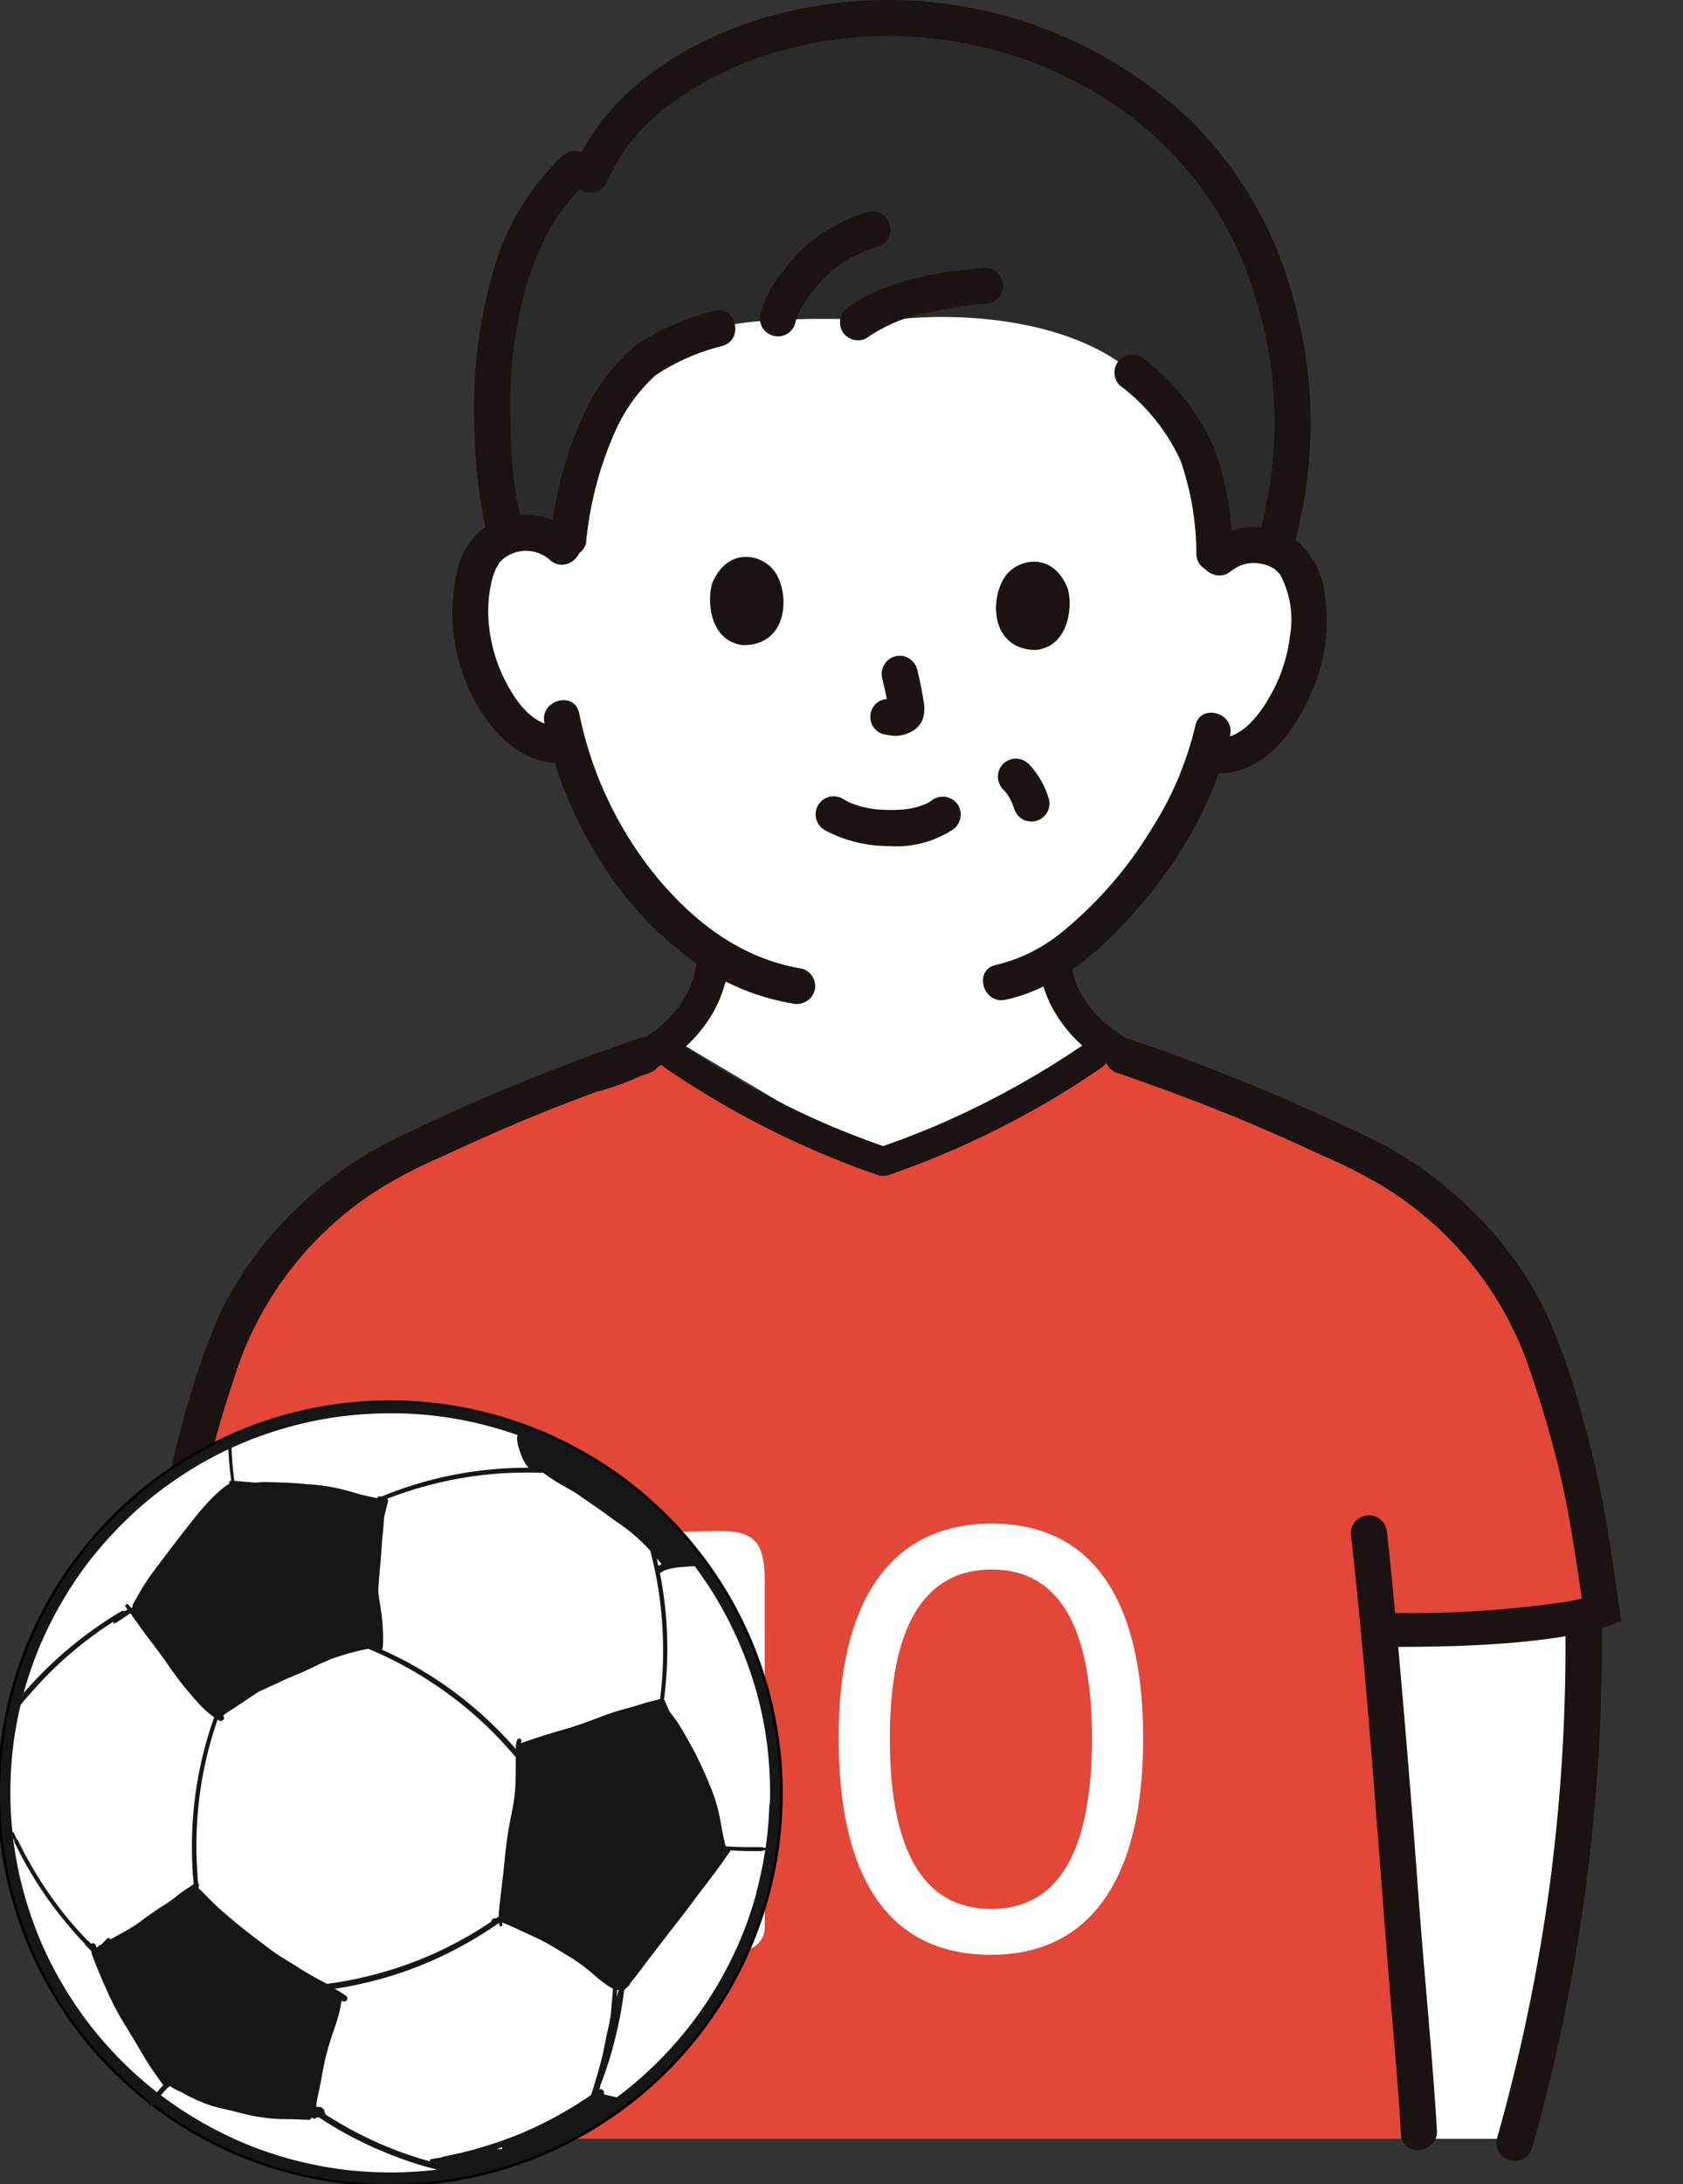
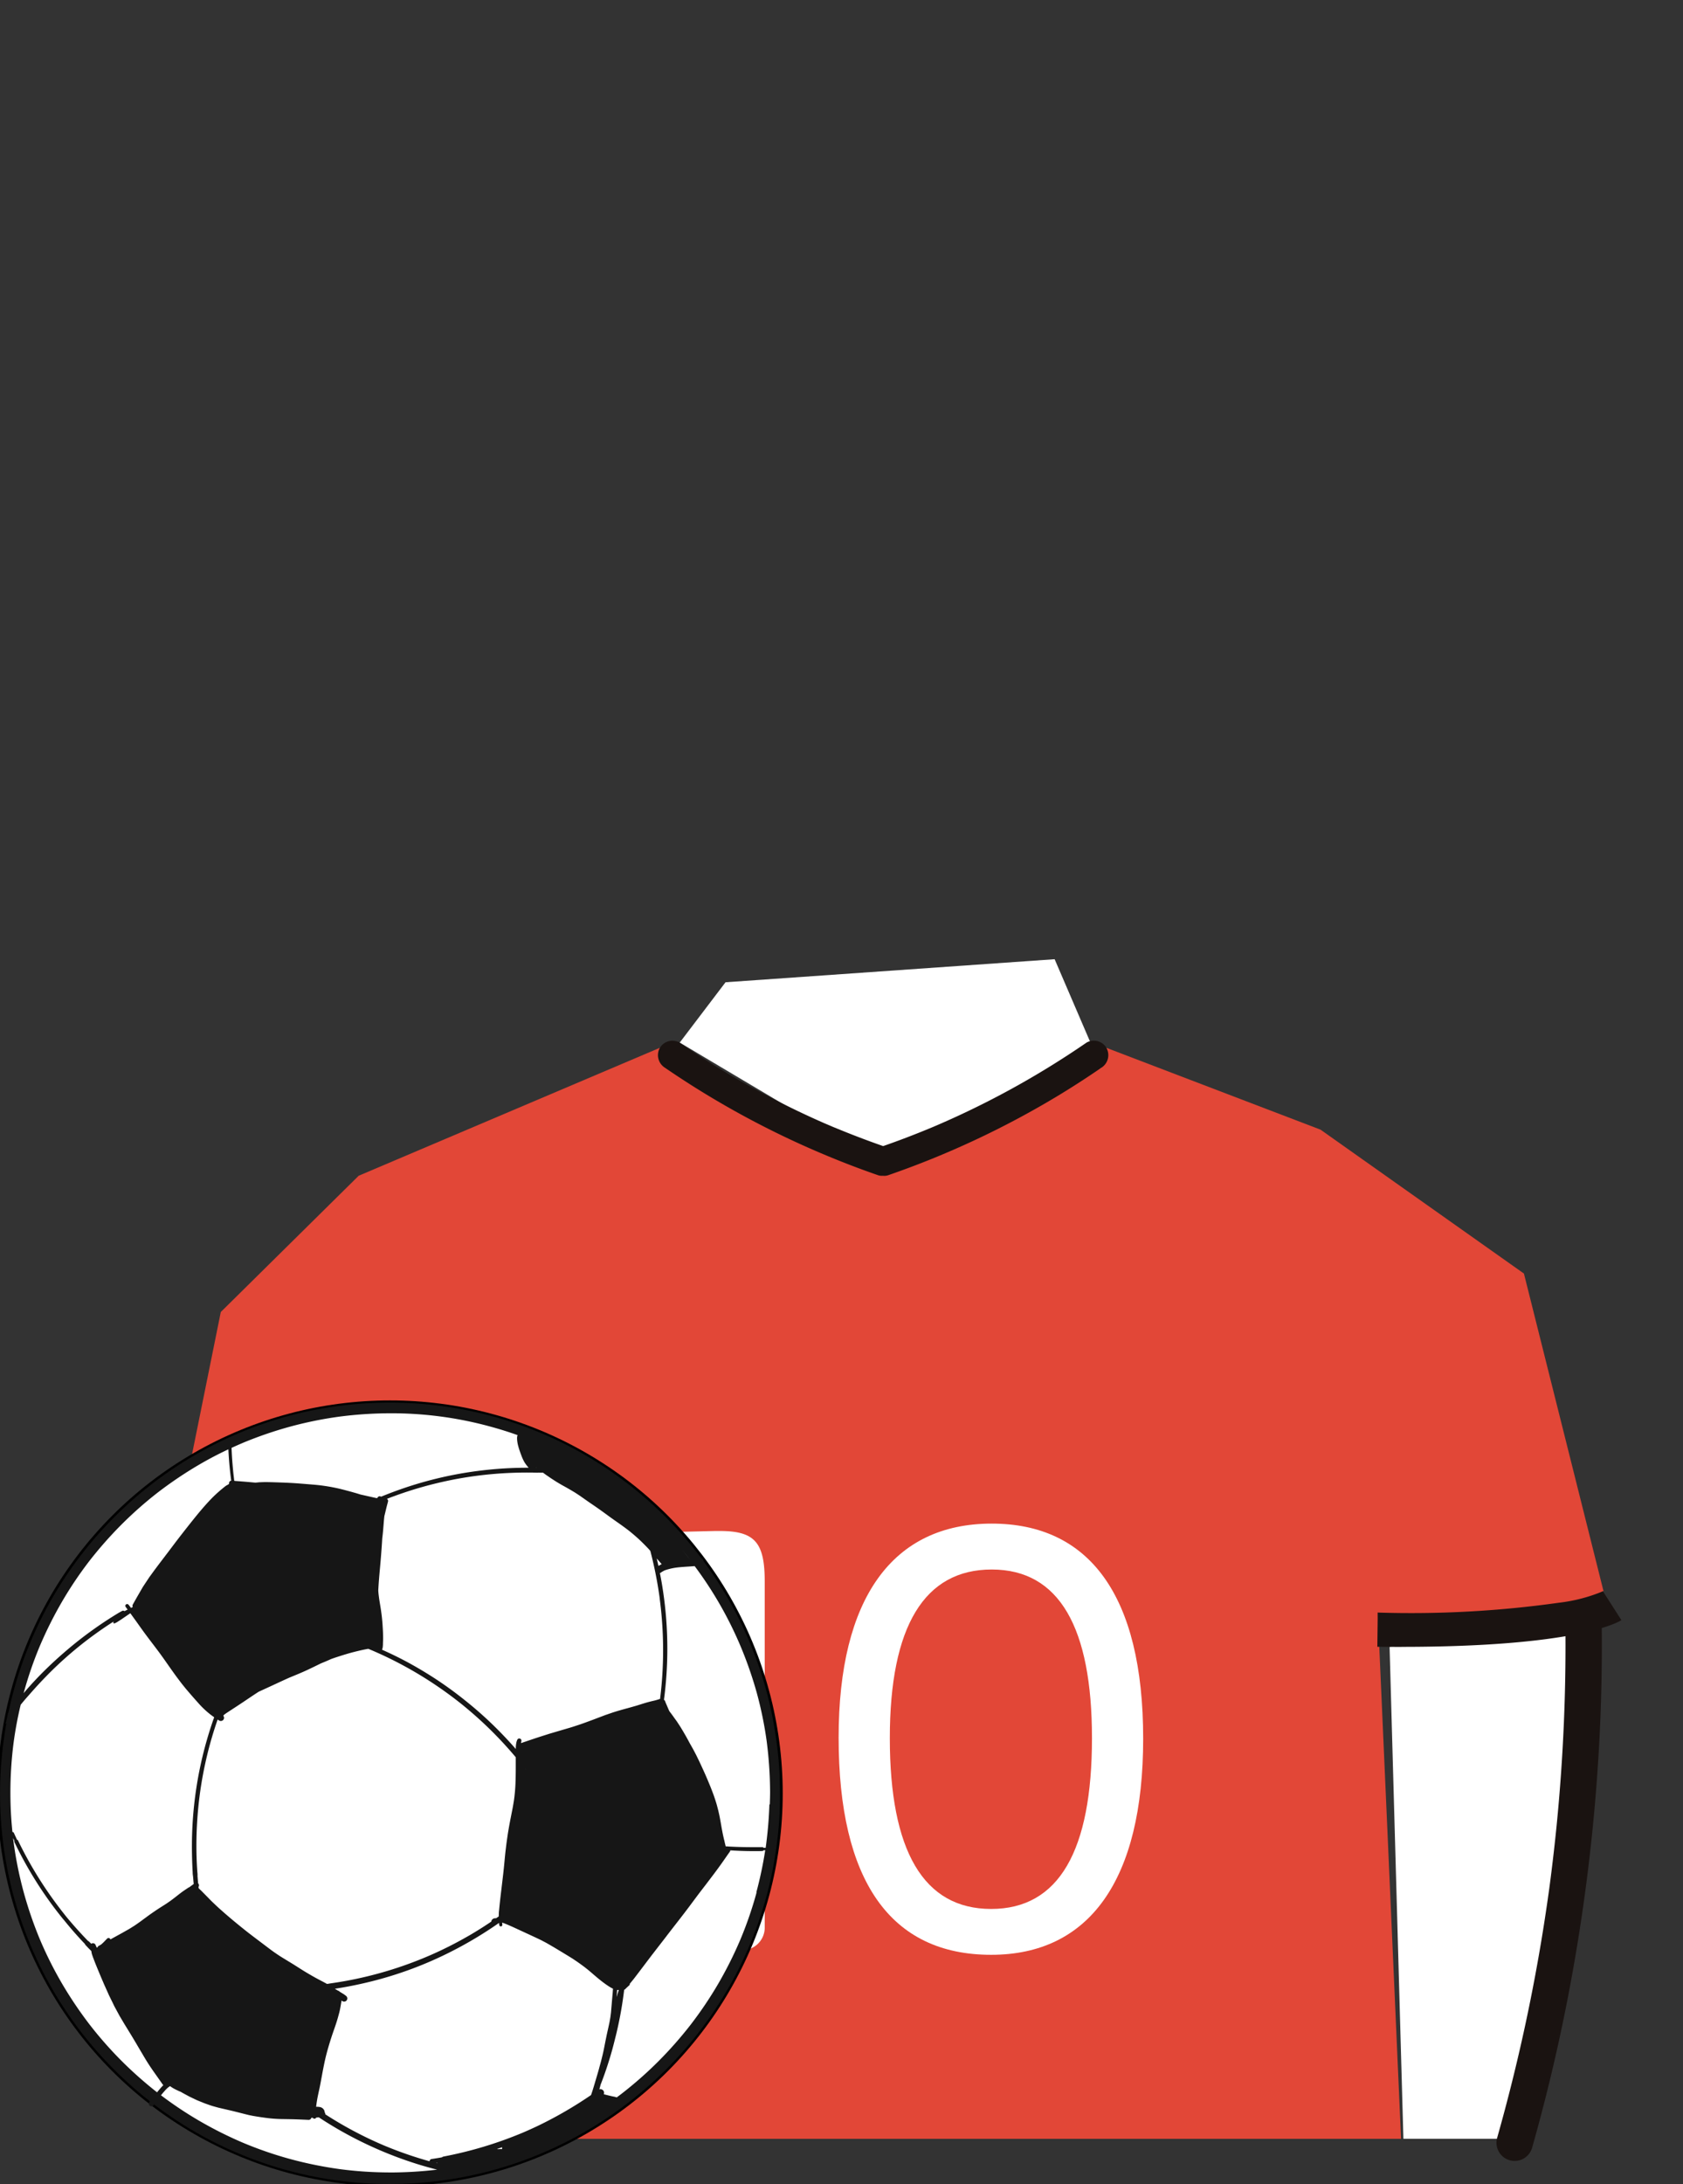
<svg xmlns="http://www.w3.org/2000/svg" id="グループ_990" data-name="グループ 990" width="131.438" height="170.458" viewBox="0 0 131.438 170.458">
  <rect x="0" y="0" width="131.438" height="170.458" fill="#333333" stroke="none" />
  <defs>
    <clipPath id="clip-path">
      <rect id="長方形_574" data-name="長方形 574" width="131.438" height="170.459" fill="none" />
    </clipPath>
    <clipPath id="clip-path-2">
-       <rect id="長方形_575" data-name="長方形 575" width="124.912" height="168.512" fill="none" />
-     </clipPath>
+       </clipPath>
  </defs>
  <path id="パス_1374" data-name="パス 1374" d="M73.089,445.428h80.037l-1.819-41.071,9.5,2.437,8.129-4.113L162.722,377.9l-15.886-11.231-16.718-6.384-15.251,8.743H112.19L95.24,360.281l-23.52,9.985L60.951,380.9l-4.41,21.8,10.218,4.215,7.376-2.561Z" transform="translate(-43.707 -278.506)" fill="#e24737" />
  <g id="グループ_991" data-name="グループ 991">
    <g id="グループ_990-2" data-name="グループ 990" clip-path="url(#clip-path)">
      <path id="パス_1375" data-name="パス 1375" d="M69.348,556.684l14.391,2.166-1.079,38.4H74.206s-7.058-31.518-4.858-40.568" transform="translate(-53.279 -430.33)" fill="#fff" />
      <path id="パス_1376" data-name="パス 1376" d="M492.514,556.684l-14.391,2.166,1.079,38.4h8.454s7.058-31.518,4.858-40.568" transform="translate(-369.6 -430.33)" fill="#fff" />
      <path id="パス_1377" data-name="パス 1377" d="M237.457,331.618l-3.577,4.708,15.4,9.15,17.52-7.19-3.641-8.467Z" transform="translate(-180.795 -254.958)" fill="#fff" />
    </g>
  </g>
  <g id="グループ_993" data-name="グループ 993" transform="translate(6.526 0.002)">
    <g id="グループ_992" data-name="グループ 992" clip-path="url(#clip-path-2)">
      <path id="パス_1378" data-name="パス 1378" d="M220.3,118.324a4,4,0,0,1,2.915-1.014,3.718,3.718,0,0,1,3.307,1.912c1.1,1.987.991,5.612.191,7.843a12.1,12.1,0,0,1-3.65,5.7,4.413,4.413,0,0,1-3.421.925l-.326-.061a26.02,26.02,0,0,1-1.225,3.16c-.839,2.162-5.127,9.327-10.609,12.837v1.8a124.773,124.773,0,0,1-12.064,9.968h-1.571a124.655,124.655,0,0,1-12.064-9.968v-1.674a24,24,0,0,1-6.716-5.975,30.463,30.463,0,0,1-5.595-11,4.336,4.336,0,0,1-3.668-.986,12.111,12.111,0,0,1-3.455-5.823c-.723-2.257-.71-5.88.459-7.832a3.717,3.717,0,0,1,3.371-1.8,4.006,4.006,0,0,1,2.878,1.109s-6.1-20.729,25.541-20.729,25.709,21.6,25.709,21.6" transform="translate(-131.644 -74.768)" fill="#fff" />
      <path id="パス_1379" data-name="パス 1379" d="M125.682,522.336c-.1,12.281-.811,24.552-1.265,36.823-.125,3.36-.228,6.722-.428,10.078-.108,1.809,2.709,1.8,2.816,0,.363-6.083.467-12.184.749-18.273q.439-9.487.73-18.98c.1-3.216.187-6.431.214-9.649a1.409,1.409,0,0,0-2.816,0" transform="translate(-102.369 -402.732)" fill="#1a1311" />
      <path id="パス_1380" data-name="パス 1380" d="M464.839,522.8c1.363,12.206,2.119,24.474,3.131,36.712.277,3.346.575,6.7.776,10.057.109,1.811,2.9,1.469,2.8-.336-.366-6.083-.988-12.153-1.434-18.232q-.695-9.472-1.537-18.932c-.288-3.2-.58-6.408-.937-9.606a1.409,1.409,0,0,0-2.8.336" transform="translate(-365.853 -402.963)" fill="#1a1311" />
      <path id="パス_1381" data-name="パス 1381" d="M231.191,31.208a33.142,33.142,0,0,0-2.875-8.685C223.235,12.454,212.15,6.4,201.072,6.215a29.8,29.8,0,0,0-18.749,5.664,14.972,14.972,0,0,0-5.287,6.547s-.826.058-1.847.125c-3.795,3.778-5.9,10.779-5.822,17.915a39.616,39.616,0,0,0,1.072,10.157,4.7,4.7,0,0,1,1.533-.266,3.93,3.93,0,0,1,3.192,1.466c.677-3.835.675-8.832,5.491-14.314,1-1.134,3.773-2.11,6.324-3.086,2.427-.93,10.051-.811,13.109-.613,6.394-.85,14.712.1,19.269,4.055a21.8,21.8,0,0,1,3.707,3.8c2.108,3.143,2.561,6.37,2.717,11.026a3.906,3.906,0,0,1,3.233-1.36,4.768,4.768,0,0,1,1.395.271,33.375,33.375,0,0,0,.784-16.4" transform="translate(-137.441 -4.786)" fill="#2b2b2b" />
      <path id="パス_1382" data-name="パス 1382" d="M165.26,178.5a5.747,5.747,0,0,0-6.239-1.014,5.474,5.474,0,0,0-2.912,3.614,14.3,14.3,0,0,0,1.913,11.41c1.4,2.156,3.635,4.1,6.38,3.777a1.451,1.451,0,0,0,1.408-1.408,1.419,1.419,0,0,0-1.408-1.408c-2.122.247-3.541-1.528-4.453-3.229a12.233,12.233,0,0,1-1.458-4.937,10.583,10.583,0,0,1,.178-2.868,6.012,6.012,0,0,1,.348-1.148c.074-.166.174-.316.259-.476.037-.058.075-.116.115-.172q-.144.177-.044.057a2.814,2.814,0,0,1,3.917-.2c1.324,1.235,3.32-.752,1.991-1.991" transform="translate(-126.858 -136.812)" fill="#1a1311" />
      <path id="パス_1383" data-name="パス 1383" d="M413.272,184.657a2.778,2.778,0,0,1,2.449-.523,2.549,2.549,0,0,1,.988.435c-.1-.078.219.213.263.256s.264.352.091.1a7.468,7.468,0,0,1,.767,4.9,12.368,12.368,0,0,1-1.587,4.676c-.817,1.444-2.341,3.466-4.258,3.175a1.455,1.455,0,0,0-1.733.983,1.42,1.42,0,0,0,.991,1.735c4.69.71,7.468-3.772,8.8-7.61a13.356,13.356,0,0,0,.522-6.178,6.274,6.274,0,0,0-2.315-4.382,5.716,5.716,0,0,0-6.976.438c-1.373,1.189.628,3.173,1.991,1.991" transform="translate(-323.624 -140.106)" fill="#1a1311" />
      <path id="パス_1384" data-name="パス 1384" d="M354.806,246.045a24.623,24.623,0,0,1-.95,3.13c-.135.366-.279.746-.419,1.071-.073.167-.156.33-.23.5-.062.138-.3.686-.111.268a26.76,26.76,0,0,1-1.707,3.1,31.341,31.341,0,0,1-7.008,8.062,12.789,12.789,0,0,1-5.15,2.558c-1.771.378-1.022,3.094.748,2.715,3.933-.841,7.245-3.661,9.85-6.59a34.749,34.749,0,0,0,5.558-8.11c.054-.113.1-.228.155-.344.028-.065.335-.73.148-.34.243-.507.456-1.03.661-1.554a25.47,25.47,0,0,0,1.169-3.707c.394-1.765-2.32-2.519-2.716-.748" transform="translate(-267.977 -189.426)" fill="#1a1311" />
      <path id="パス_1385" data-name="パス 1385" d="M187.185,242.526a32.213,32.213,0,0,0,4.409,10.821,27.193,27.193,0,0,0,8.909,8.91,18.03,18.03,0,0,0,6.053,2.174,1.45,1.45,0,0,0,1.732-.983,1.419,1.419,0,0,0-.983-1.732c-4.663-.772-8.321-3.534-11.3-7.1a29.352,29.352,0,0,1-6.1-12.842c-.371-1.773-3.086-1.023-2.716.748" transform="translate(-151.198 -186.119)" fill="#1a1311" />
      <path id="パス_1386" data-name="パス 1386" d="M170.018,52.236a19.668,19.668,0,0,0-5.519,9.294A38.625,38.625,0,0,0,163.12,74a39.748,39.748,0,0,0,1,7.922c.417,1.763,3.134,1.014,2.716-.748A37.344,37.344,0,0,1,165.915,73a38.316,38.316,0,0,1,.487-7.336c.757-4.176,2.308-8.587,5.608-11.436,1.375-1.186-.625-3.171-1.991-1.991" transform="translate(-132.579 -40.1)" fill="#1a1311" />
      <path id="パス_1387" data-name="パス 1387" d="M202.163,106.733a20.529,20.529,0,0,0-5.9,2.569,14.574,14.574,0,0,0-3.963,5,28.868,28.868,0,0,0-2.777,9.814,1.455,1.455,0,0,0,.983,1.732,1.419,1.419,0,0,0,1.732-.983,27.715,27.715,0,0,1,2.272-8.732,13.08,13.08,0,0,1,3.17-4.4,16.588,16.588,0,0,1,5.229-2.285c1.73-.526.993-3.244-.748-2.716" transform="translate(-152.998 -82.455)" fill="#1a1311" />
      <path id="パス_1388" data-name="パス 1388" d="M383.867,124.349a15.329,15.329,0,0,1,4.756,5.88,22.253,22.253,0,0,1,1.231,7.3c.077,1.806,2.894,1.816,2.816,0a24.7,24.7,0,0,0-1.405-8.237,17.914,17.914,0,0,0-5.407-6.934,1.446,1.446,0,0,0-1.991,0,1.42,1.42,0,0,0,0,1.991" transform="translate(-302.949 -94.28)" fill="#1a1311" />
      <path id="パス_1389" data-name="パス 1389" d="M264.241,81.384a6.82,6.82,0,0,1,.214-.695c-.1.288.021-.042.052-.1.054-.11.11-.216.168-.323.116-.213.246-.42.382-.621.068-.1.139-.2.21-.3.05-.068.225-.3.076-.106a15,15,0,0,1,1.387-1.587c.235-.228.487-.432.733-.645.093-.08-.265.188,0,.006.076-.053.15-.107.225-.159.16-.109.323-.214.489-.314a11.262,11.262,0,0,1,1.149-.608c.035-.016.371-.162.215-.1s.2-.077.238-.092c.272-.1.545-.2.822-.291a1.409,1.409,0,1,0-.679-2.736l-.071.02a12.991,12.991,0,0,0-5.115,2.929,17.322,17.322,0,0,0-1.573,1.825,8.559,8.559,0,0,0-1.64,3.154,1.409,1.409,0,0,0,2.717.748" transform="translate(-208.654 -56.174)" fill="#1a1311" />
      <path id="パス_1390" data-name="パス 1390" d="M291.136,97.541a12.207,12.207,0,0,1,4.706-1.955c.649-.139,1.3-.274,1.951-.384q.27-.046.542-.087l.362-.053c-.154.021.036,0,.086-.01q.787-.1,1.577-.163a1.444,1.444,0,0,0,1.408-1.4,1.419,1.419,0,0,0-1.408-1.408c-3.687.318-7.527.918-10.645,3.035a1.444,1.444,0,0,0-.507,1.926,1.419,1.419,0,0,0,1.926.507" transform="translate(-229.951 -71.181)" fill="#1a1311" />
      <path id="パス_1391" data-name="パス 1391" d="M253.281,42.856a35.149,35.149,0,0,0,.339-18.387,30.639,30.639,0,0,0-8.434-15.181,34.387,34.387,0,0,0-32.8-8.009c-6.225,1.785-12.447,5.555-15.165,11.648a1.453,1.453,0,0,0,.507,1.926,1.42,1.42,0,0,0,1.926-.507,14.726,14.726,0,0,1,4.615-5.917A26.782,26.782,0,0,1,211.5,4.522a31.335,31.335,0,0,1,16.4-1.1,30.933,30.933,0,0,1,14.022,6.7,27.371,27.371,0,0,1,8.435,13.054,32.687,32.687,0,0,1,.2,18.934c-.545,1.733,2.173,2.475,2.716.748" transform="translate(-158.848 -0.001)" fill="#1a1311" />
      <path id="パス_1392" data-name="パス 1392" d="M281.334,276.46a10.53,10.53,0,0,0,4.983,1.251,8.174,8.174,0,0,0,4.961-1.235,1.445,1.445,0,0,0,.507-1.926,1.419,1.419,0,0,0-1.926-.507,3.893,3.893,0,0,1-.533.335l-.161.08c-.2.1-.006-.017.084-.03a3.462,3.462,0,0,0-.464.165,7.4,7.4,0,0,1-1.126.25c.321-.047-.114.008-.144.01q-.175.015-.351.024c-.281.015-.564.019-.845.014q-.386-.006-.773-.035c-.141-.011-.281-.025-.422-.042.2.022.025,0-.079-.013a8.366,8.366,0,0,1-1.134-.264c-.158-.049-.314-.1-.469-.163-.266-.1.043.051.077.036a1.117,1.117,0,0,1-.2-.09c-.193-.091-.379-.192-.565-.3a1.408,1.408,0,1,0-1.419,2.433" transform="translate(-223.462 -211.682)" fill="#1a1311" />
      <path id="パス_1393" data-name="パス 1393" d="M300.381,227.249c.2.827.382,1.664.507,2.506-.017-.125-.033-.249-.051-.374a1.622,1.622,0,0,1,.009.4c.016-.125.034-.249.051-.374a.852.852,0,0,1-.042.157l.142-.337a.612.612,0,0,1-.058.1l.221-.285a.586.586,0,0,1-.084.08l.285-.22a1.636,1.636,0,0,1-.2.1l.337-.142a1.466,1.466,0,0,1-.341.093l.374-.051a1.344,1.344,0,0,1-.318-.006l.374.051c-.12-.019-.237-.05-.357-.068a1.542,1.542,0,0,0-1.086.141,1.408,1.408,0,0,0-.507,1.926h0a1.36,1.36,0,0,0,.842.647c.282.042.555.112.844.13a2.674,2.674,0,0,0,1.258-.291,1.834,1.834,0,0,0,1.014-1.2,2.987,2.987,0,0,0,0-1.289c-.128-.821-.3-1.635-.5-2.442a1.419,1.419,0,0,0-1.733-.983,1.436,1.436,0,0,0-.983,1.732" transform="translate(-238.002 -174.293)" fill="#1a1311" />
      <path id="パス_1394" data-name="パス 1394" d="M244.484,193.495c-.448,1.372-.225,4.548,2.382,4.866,3.453.039,3.7-3.793,2.571-5.616-.927-1.492-3.714-2.154-4.954.753" transform="translate(-195.376 -148.014)" fill="#1a1311" />
      <path id="パス_1395" data-name="パス 1395" d="M348.3,195.247c.406,1.387.07,4.554-2.547,4.779-3.452-.08-3.571-3.918-2.377-5.7.977-1.46,3.786-2.028,4.924.923" transform="translate(-271.432 -149.296)" fill="#1a1311" />
      <path id="パス_1396" data-name="パス 1396" d="M343.774,263.26a4.174,4.174,0,0,1,.357.406l-.22-.285a5.2,5.2,0,0,1,.633,1.115l-.142-.337c.079.188.15.378.216.571a1.5,1.5,0,0,0,.647.841,1.048,1.048,0,0,0,.524.166,1.063,1.063,0,0,0,.562-.024,1.425,1.425,0,0,0,.842-.647,1.408,1.408,0,0,0,.142-1.086,6.885,6.885,0,0,0-1.569-2.713,1.454,1.454,0,0,0-1-.413,1.408,1.408,0,0,0-1.408,1.408,1.47,1.47,0,0,0,.412,1" transform="translate(-271.951 -201.649)" fill="#1a1311" />
      <path id="パス_1397" data-name="パス 1397" d="M95.162,327.15a1.256,1.256,0,0,0-1.777,0,1.371,1.371,0,0,0-.345.74c0-.023,0-.015-.015.078-.007.044-.014.087-.022.131q-.027.152-.06.3-.076.344-.184.68a4.254,4.254,0,0,0-.207.563l-.036.08q-.075.16-.156.317a9.138,9.138,0,0,1-.67,1.1c-.023.032-.228.3-.114.159s-.093.115-.124.152q-.227.275-.474.535a10.667,10.667,0,0,1-.947.881c-.046.038-.093.074-.138.112l-.024.02-.166.119q-.3.215-.61.411l-.043.025a1.461,1.461,0,0,0-.434.082A161.376,161.376,0,0,0,68.69,341.9a29.22,29.22,0,0,0-6.807,4.982A28.44,28.44,0,0,0,55.9,355a54.374,54.374,0,0,0-2.94,8.5,78.344,78.344,0,0,0-2.022,9.341q-.49,3.142-.931,6.292h2.829q.2-1.412.412-2.824c.445-2.993.891-5.982,1.607-8.922a87.275,87.275,0,0,1,2.7-8.983A26.934,26.934,0,0,1,68.772,345.1a40.048,40.048,0,0,1,4.512-2.277q2.675-1.247,5.39-2.41c2.156-.918,4.338-1.773,6.536-2.584a20.891,20.891,0,0,0,3.473-1.242l.681-.237a1.414,1.414,0,0,0,.68-.48,11.542,11.542,0,0,0,4.4-4.4,9.606,9.606,0,0,0,1.083-3.428,1.249,1.249,0,0,0-.368-.889" transform="translate(-45.184 -252.612)" fill="#1a1311" />
      <path id="パス_1398" data-name="パス 1398" d="M398.033,366.894c.716,2.94,1.162,5.929,1.607,8.922q.209,1.411.411,2.824h2.829q-.445-3.149-.931-6.292a78.341,78.341,0,0,0-2.021-9.341,54.381,54.381,0,0,0-2.94-8.5,28.435,28.435,0,0,0-5.982-8.119A29.224,29.224,0,0,0,384.2,341.4a161.405,161.405,0,0,0-19.926-8.265l-.049-.015-.066-.036c-.4-.237-.781-.5-1.156-.773l-.083-.066q-.121-.1-.239-.2-.253-.219-.492-.454a7.607,7.607,0,0,1-.809-.887c.005.006,0,0-.022-.033-.034-.049-.071-.1-.105-.144q-.091-.127-.177-.256-.185-.277-.35-.566-.186-.326-.343-.668l-.043-.1,0-.009c-.042-.11-.084-.219-.123-.33q-.115-.333-.2-.676-.047-.193-.084-.388c-.018-.1-.075-.507-.03-.147a1.379,1.379,0,0,0-.368-.889,1.277,1.277,0,0,0-.889-.368c-.61.027-1.345.558-1.257,1.257a9.685,9.685,0,0,0,.921,3.114,10.644,10.644,0,0,0,1.732,2.478,12.1,12.1,0,0,0,2.656,2.14,1.378,1.378,0,0,0,.83.729c3.605,1.241,7.182,2.57,10.691,4.063q2.715,1.163,5.39,2.41a40.086,40.086,0,0,1,4.511,2.277,26.934,26.934,0,0,1,11.22,13.309,87.253,87.253,0,0,1,2.7,8.983" transform="translate(-282.789 -252.11)" fill="#1a1311" />
    </g>
  </g>
  <g id="グループ_995" data-name="グループ 995">
    <g id="グループ_994" data-name="グループ 994" clip-path="url(#clip-path)">
      <path id="パス_1399" data-name="パス 1399" d="M261.418,358.34a1.15,1.15,0,0,0-1.553-.407,68.383,68.383,0,0,1-6.082,3.732q-1.557.846-3.156,1.611-.811.388-1.632.754-.4.178-.8.351l-.357.152-.034.014-.285.118q-1.75.723-3.539,1.346-1.6-.558-3.162-1.19-.37-.15-.738-.3l-.035-.015-.189-.081-.471-.2q-.824-.361-1.637-.743a68.162,68.162,0,0,1-6.291-3.368q-1.714-1.037-3.365-2.173a1.142,1.142,0,0,0-1.553.407,1.163,1.163,0,0,0,.407,1.553,69.687,69.687,0,0,0,12.793,6.923q1.9.787,3.841,1.459a.919.919,0,0,0,.374.044.936.936,0,0,0,.422-.044,69.8,69.8,0,0,0,13.181-6.155q1.76-1.061,3.453-2.226a1.158,1.158,0,0,0,.407-1.553" transform="translate(-175.008 -276.565)" fill="#1a1311" />
      <path id="パス_1400" data-name="パス 1400" d="M67.377,551.445c-13.516,0-16.832-1.865-17.178-2.086l1.439-2.247a.375.375,0,0,0-.036-.022,12.7,12.7,0,0,0,3.5.914,82.66,82.66,0,0,0,14.125.762l.032,2.669c-.65.008-1.28.012-1.888.012" transform="translate(-38.805 -422.913)" fill="#1a1311" />
      <path id="パス_1401" data-name="パス 1401" d="M475.8,551.445q-.913,0-1.888-.012l.032-2.669A82.689,82.689,0,0,0,488.069,548a12.7,12.7,0,0,0,3.5-.914.372.372,0,0,0-.036.022l1.439,2.247c-.346.222-3.665,2.086-17.178,2.086" transform="translate(-366.345 -422.913)" fill="#1a1311" />
      <path id="パス_1402" data-name="パス 1402" d="M70.375,592.554a142.457,142.457,0,0,1-3.5-15.686q-.328-1.99-.6-3.989c-.031-.227.047.355,0,0l-.029-.216q-.028-.216-.056-.432-.069-.541-.135-1.082-.117-.974-.221-1.95-.427-4.011-.627-8.042-.224-4.519-.159-9.046a1.419,1.419,0,0,0-2.837,0,142.493,142.493,0,0,0,.69,16.166,145.949,145.949,0,0,0,2.536,16.2q.958,4.45,2.2,8.832a1.419,1.419,0,0,0,2.736-.754" transform="translate(-48.08 -425.697)" fill="#1a1311" />
      <path id="パス_1403" data-name="パス 1403" d="M520.292,552.11a142.479,142.479,0,0,1-.68,16.057q-.2,2.007-.455,4.008-.031.243-.063.486l-.029.216c-.035.265,0-.009.007-.053-.045.36-.1.72-.15,1.08q-.139.971-.291,1.941-.626,3.985-1.477,7.93-.954,4.423-2.189,8.778a1.419,1.419,0,0,0,2.736.754,142.44,142.44,0,0,0,3.519-15.793,145.911,145.911,0,0,0,1.747-16.3q.227-4.546.162-9.1a1.419,1.419,0,1,0-2.837,0" transform="translate(-398.044 -425.697)" fill="#1a1311" />
      <path id="パス_1404" data-name="パス 1404" d="M225.533,557.342a1.765,1.765,0,0,1-2,1.791c-1.166,0-1.958-.583-1.958-1.749V531.558c0-.916-.208-1.25-1.083-1.25h-.167l-3.915.125h-.084a1.831,1.831,0,0,1-1.833-1.875,1.887,1.887,0,0,1,1.833-2l5.332-.125h.375c2.749,0,3.5.916,3.5,3.957Z" transform="translate(-165.81 -406.947)" fill="#fff" />
      <path id="パス_1405" data-name="パス 1405" d="M312.333,540.653c0,11.038-4.207,16.87-11.872,16.87-7.872,0-11.913-5.79-11.913-16.953,0-10.872,4.207-16.7,11.955-16.7,7.581,0,11.83,5.54,11.83,16.787m-19.786-.042c0,8.789,2.624,13.329,7.914,13.329s7.873-4.54,7.873-13.329c0-8.622-2.541-13.163-7.831-13.163-5.248,0-7.956,4.415-7.956,13.163" transform="translate(-223.054 -404.961)" fill="#fff" />
      <path id="パス_1406" data-name="パス 1406" d="M61.066,513.109a30.4,30.4,0,1,1-30.4-30.4,30.4,30.4,0,0,1,30.4,30.4" transform="translate(-0.208 -373.147)" fill="#fff" />
      <circle id="楕円形_10" data-name="楕円形 10" cx="30.399" cy="30.399" r="30.399" transform="translate(0.061 109.564)" fill="none" stroke="#000" stroke-miterlimit="10" stroke-width="0.539" />
      <path id="パス_1407" data-name="パス 1407" d="M227.021,549.732v0" transform="translate(-175.493 -424.956)" fill="none" stroke="#161616" stroke-linecap="round" stroke-linejoin="round" stroke-width="0" />
-       <path id="パス_1408" data-name="パス 1408" d="M226.013,669.965h0" transform="translate(-174.713 -517.899)" fill="none" stroke="#161616" stroke-linecap="round" stroke-linejoin="round" stroke-width="0" />
-       <line id="線_5" data-name="線 5" transform="translate(50.905 152.577)" fill="none" stroke="#161616" stroke-linecap="round" stroke-linejoin="round" stroke-width="0" />
      <line id="線_6" data-name="線 6" transform="translate(51.292 152.077)" fill="none" stroke="#161616" stroke-linecap="round" stroke-linejoin="round" stroke-width="0" />
      <line id="線_7" data-name="線 7" transform="translate(51.47 152)" fill="none" stroke="#161616" stroke-linecap="round" stroke-linejoin="round" stroke-width="0" />
      <line id="線_8" data-name="線 8" transform="translate(51.297 152.07)" fill="none" stroke="#161616" stroke-linecap="round" stroke-linejoin="round" stroke-width="0" />
      <path id="パス_1409" data-name="パス 1409" d="M60.9,511.6c-.018-.5-.051-.993-.094-1.489-.047-.547-.112-1.093-.191-1.636q-.158-1.111-.394-2.208c-.2-.935-.452-1.86-.74-2.772s-.635-1.821-1.012-2.709a30.04,30.04,0,0,0-2.675-4.929q-.406-.609-.841-1.2a.289.289,0,0,0-.084-.182.319.319,0,0,0-.1-.068,31.159,31.159,0,0,0-2.519-2.937,30.729,30.729,0,0,0-4.286-3.65,30.319,30.319,0,0,0-10.134-4.64,30.659,30.659,0,0,0-5.646-.852q-.862-.05-1.726-.05a30.672,30.672,0,0,0-4.012.266q-1.41.186-2.8.5c-.92.209-1.829.468-2.726.764A30.589,30.589,0,0,0,1.5,503.339c-.3.92-.553,1.857-.764,2.8q-.036.163-.071.326l-.037.051c-.04.24-.1.476-.157.713-.013.053-.025.106-.038.16l.072-.1c-.1.558-.183,1.119-.254,1.682-.121.95-.191,1.9-.225,2.862s-.014,1.9.042,2.85a30.38,30.38,0,0,0,9.407,20.192q1.069,1.021,2.238,1.932l-.028.038a.326.326,0,0,0-.046.109.193.193,0,0,0,.134.236.308.308,0,0,0,.072.008.192.192,0,0,0,.182-.139l0-.01q.9.684,1.846,1.3c.8.526,1.633,1.009,2.482,1.456s1.722.843,2.608,1.209a30.289,30.289,0,0,0,11.05,2.245,30.96,30.96,0,0,0,5.758-.463,29.977,29.977,0,0,0,5.5-1.513,30.48,30.48,0,0,0,5.063-2.48,30.848,30.848,0,0,0,4.5-3.356,30.322,30.322,0,0,0,9.946-19.633,27.228,27.228,0,0,0,.14-2.854c0-.457-.007-.914-.024-1.371m-7.039-17.1h0q-.279-.353-.565-.7.288.344.566.7m-2.176.4a2.221,2.221,0,0,0-.254.138l-.029-.129q-.051-.227-.106-.453c.131.147.263.292.389.444m-.636-1.487-.064-.071v0l.066.074m-9.183-6.062.03.023h-.025c0-.008,0-.017-.007-.025l0,0m-.077-.11h0c0-.007,0-.015,0-.022s0,.015,0,.022m.219.512.174.005.158,0h.077l.165.122c.085.063.175.121.262.181s.158.11.238.163l.341.22c.1.064.2.121.3.181.175.105.356.2.534.3.208.118.412.238.617.361.105.063.206.134.309.2s.186.127.278.191c.179.124.356.251.535.375s.354.24.53.362q.312.217.62.439c.177.128.353.259.53.387.36.26.729.509,1.087.773.125.092.248.186.371.28.344.276.679.564.995.873.169.165.335.334.5.507.058.062.114.126.169.19l.008.032q.066.254.128.509.129.533.24,1.071.215,1.042.358,2.1s0,.009,0,.014,0,.015,0,.022a30.518,30.518,0,0,1,.231,5.413q-.054,1.2-.205,2.391c-.108.035-.216.069-.327.1s-.207.051-.31.075c-.215.051-.427.11-.638.175s-.409.131-.615.191-.425.122-.638.18c-.436.119-.873.238-1.3.385l-.387.133c-.106.036-.209.078-.314.117-.221.083-.442.167-.663.251-.2.076-.4.149-.6.222s-.4.145-.6.21c-.22.071-.44.147-.662.212l-.648.19-.795.234c-.221.065-.44.138-.66.207-.446.14-.888.292-1.332.441l-.368.126c0-.023,0-.045.007-.068s.011-.054.018-.081a.17.17,0,0,0-.078-.19.167.167,0,0,0-.085-.022.158.158,0,0,0-.145.083,1.072,1.072,0,0,0-.063.156c-.006.02-.01.041-.015.062-.01.041-.016.083-.023.124a2.74,2.74,0,0,0-.026.305q0,.045,0,.091l0,0q-.413-.476-.847-.932-.682-.722-1.412-1.4-.8-.74-1.647-1.418-.218-.175-.439-.347a29.109,29.109,0,0,0-2.469-1.723c-.831-.517-1.685-1-2.563-1.429q-.531-.262-1.072-.5v0a.73.73,0,0,0,.064-.275,1.6,1.6,0,0,0,.01-.162c0-.1.006-.195.009-.292.007-.213,0-.426-.007-.639-.021-.448-.049-.9-.105-1.341-.027-.21-.055-.419-.09-.627s-.068-.411-.1-.616l-.041-.319c-.015-.114-.021-.229-.031-.344q.021-.426.055-.851c.035-.452.079-.9.118-1.354q.062-.714.11-1.43c.01-.146.018-.292.026-.438.006-.044.012-.088.017-.132.044-.362.071-.727.1-1.09q.02-.258.049-.515c.014-.057.028-.113.042-.169l.106-.439c.043-.178.092-.355.139-.533a.183.183,0,0,0-.089-.207c.177-.069.355-.138.533-.2q.677-.251,1.367-.468,1.378-.434,2.793-.734,1.1-.235,2.224-.385,1.379-.184,2.771-.241.7-.029,1.4-.025.35,0,.7.013m14.15,29.1h0l-.007-.031.007.031m-4.5-10.083c-.006.033-.012.067-.019.1l.019-.1h0m-2.846,21.016-.027.036h0l.027-.035M34.074,541.624l.089-.014a.289.289,0,0,0-.02.032l-.069-.017m-8.672-3.88a.2.2,0,0,0-.043-.079.34.34,0,0,0-.047-.179.447.447,0,0,0-.15-.162.485.485,0,0,0-.175-.069,1.334,1.334,0,0,0-.192-.018l-.1,0c.007-.061.014-.121.021-.182q.044-.318.107-.633c.043-.213.091-.425.137-.638.091-.432.163-.868.246-1.3.087-.453.176-.905.293-1.352s.245-.875.385-1.308.3-.854.434-1.286c.066-.212.123-.427.181-.642s.095-.443.134-.665c.017-.1.032-.191.046-.286.026.016.051.032.076.049a.245.245,0,0,0,.125.034.248.248,0,0,0,.176-.424,1.948,1.948,0,0,0-.323-.228l-.217-.133-.006-.012a.089.089,0,0,0-.032-.032.081.081,0,0,0-.042-.012h-.011l-.267-.163c.959-.145,1.911-.339,2.852-.574a29.49,29.49,0,0,0,6.263-2.343,30.933,30.933,0,0,0,3.708-2.223c0,.051.01.1.015.153a.131.131,0,0,0,.035.086.123.123,0,0,0,.086.035.121.121,0,0,0,.121-.121c-.006-.058-.011-.116-.016-.175l.03.01c.124.04.245.091.366.14.2.086.4.172.593.262l.693.32.237.11.012.005c.347.16.694.321,1.039.485.108.051.212.11.318.165.08.042.16.083.238.128.214.124.428.247.64.374.421.253.841.506,1.259.765.1.059.188.123.281.185.076.05.151.1.226.154.174.122.345.247.516.375l.263.209c.088.07.171.144.256.216.18.152.356.308.538.457s.372.3.567.437c.092.064.183.13.279.189a2.416,2.416,0,0,0,.29.163l.014.006c0,.031,0,.062-.006.093-.006.082-.01.165-.017.247-.015.175-.031.349-.047.523-.02.228-.037.456-.058.684-.01.116-.017.233-.031.348s-.027.213-.04.319c-.027.158-.052.317-.086.474q-.058.272-.119.543c-.079.347-.15.7-.219,1.046-.061.308-.118.617-.193.922-.044.178-.087.356-.134.533s-.1.356-.145.534c-.085.306-.176.61-.267.914-.1.341-.2.683-.315,1.021-.011.033-.024.065-.032.1a31.646,31.646,0,0,1-4.059,2.359q-.644.309-1.3.589l.039-.016-.051.021-.012,0,.011,0a30.973,30.973,0,0,1-6.166,1.851.184.184,0,0,0-.083.042.251.251,0,0,0-.036.018q-.41.074-.822.135a.175.175,0,0,0-.11.085.187.187,0,0,0-.025.087,30.243,30.243,0,0,1-3.633-1.266,29.9,29.9,0,0,1-4.51-2.4.2.2,0,0,0-.005-.078M7.726,525.094h0l.015.015-.016-.015m.468-.383.017-.016h0l-.019.017m6.066-21.13-.011-.014,0,0,.013.017m-.02-.027,0,0,.012.016-.009-.011m-2.791-3.638,0-.006.116.151-.112-.144.007.009-.007-.01m5.934,5.293a.14.14,0,0,0-.014.02h0a.126.126,0,0,1,.015-.02m11.126-15.129.136.038h0l-.136-.038m-10.373-1.208c-.032.025-.064.051-.095.077l.095-.078Zm-5.307,6.085h0m-2.25,3.8.053.071-.053-.071h0M17,507.018c.042.026.084.052.127.076a.263.263,0,0,0,.127.033.248.248,0,0,0,.176-.072.252.252,0,0,0,.073-.177.248.248,0,0,0-.064-.166.192.192,0,0,0,.059-.065l.1-.074c.093-.067.19-.128.285-.191.078-.053.158-.1.237-.155.331-.215.662-.432.989-.652.36-.242.718-.485,1.083-.72l.013-.008.054-.026.426-.195c.647-.293,1.287-.6,1.937-.889.489-.2.981-.4,1.461-.627.229-.107.456-.219.683-.329.108-.052.215-.107.324-.158.254-.1.507-.21.757-.322l.025-.012c.142-.05.284-.1.427-.146.283-.092.567-.182.853-.266s.594-.162.895-.233c.239-.056.478-.108.721-.149l.189.078a30.224,30.224,0,0,1,5.145,2.8q.795.538,1.555,1.125.178.138.354.278.916.736,1.774,1.539.423.395.829.807l.015.015.037.038.033.034.019.019q.647.662,1.254,1.362.158.182.313.366c0,.275,0,.549,0,.823q0,.5-.015,1c-.009.327-.026.655-.06.981-.009.09-.018.18-.028.269-.019.142-.035.284-.06.425-.029.168-.055.337-.087.5-.066.339-.135.677-.2,1.017-.031.172-.065.343-.094.515s-.06.343-.085.516-.054.371-.08.557-.049.4-.074.593c-.04.323-.07.648-.1.971s-.063.645-.1.967q-.06.513-.121,1.027c-.042.357-.087.713-.125,1.07-.015.139-.031.278-.044.417q-.014.143-.028.286c-.006.066-.017.133-.019.2,0,.083-.006.166-.009.249,0,.014,0,.027,0,.041l-.2.139a.945.945,0,0,0-.144.011.3.3,0,0,0-.193.129.231.231,0,0,0-.044.108c0,.005,0,.011,0,.016q-.269.183-.543.36-.549.355-1.113.686l-.177.1a29.75,29.75,0,0,1-3,1.508l-.174.074a30.088,30.088,0,0,1-6.378,1.907q-.622.111-1.248.2h0l-.055.007.035,0-.18.023-.055-.031c-.179-.1-.36-.193-.541-.288-.356-.186-.7-.386-1.046-.592-.322-.193-.636-.4-.956-.6-.355-.219-.712-.432-1.066-.653-.154-.1-.3-.2-.452-.305s-.318-.23-.475-.349c-.527-.4-1.058-.795-1.582-1.2-.61-.481-1.212-.973-1.8-1.485-.162-.142-.324-.284-.484-.429-.145-.131-.285-.266-.427-.4s-.27-.266-.4-.4l-.469-.476c-.054-.055-.109-.107-.165-.159l-.1-.1-.006-.006-.011-.1a.194.194,0,0,0,.031-.065.218.218,0,0,0-.022-.166.21.21,0,0,0-.037-.047l-.005-.059q-.022-.243-.041-.485c0-.022,0-.044,0-.067s0-.061,0-.091,0-.061-.007-.092c-.011-.133-.021-.266-.029-.4q-.024-.4-.037-.794c0-.08-.005-.159-.007-.238q-.029-1.268.047-2.535.067-1.111.214-2.214a30.15,30.15,0,0,1,.572-3.04q.341-1.408.82-2.777m22.389,15.639-.064-.02h0l.063.02m-.138-.479-.045.033h0Zm-23.694-1.606h0l0,.047c0-.016,0-.031-.005-.047m8.666,16.446v0Zm.365-9.269.014.007h0Zm16.073-17.221v-.115h0c0,.038,0,.077,0,.115m.431.426,0,0h0l-.086-.112.084.107m-1.865,29.6-.111,0c-.075,0-.149,0-.224.009a.312.312,0,0,0-.067-.018c.108-.035.216-.07.324-.106l.079-.027a.3.3,0,0,0,0,.145m8.961-11.965-.03.1q.017-.183.033-.367c.006-.064.01-.129.014-.193a.3.3,0,0,0,.127,0c-.048.154-.1.308-.144.463M18.928,485.44a30.745,30.745,0,0,1,3.746-1.288,30.275,30.275,0,0,1,3.833-.777,31.19,31.19,0,0,1,3.967-.262,29.193,29.193,0,0,1,7.9,1.058q1.041.284,2.058.648a.516.516,0,0,0-.022.054.459.459,0,0,0-.019.1,1.371,1.371,0,0,0,0,.2,2.617,2.617,0,0,0,.07.433c.012.052.028.1.043.155s.025.1.041.142c.065.193.132.384.205.573.037.1.078.192.125.284a2.227,2.227,0,0,0,.138.247,3.216,3.216,0,0,0,.28.355h-.046q-.729,0-1.456.033c-.979.045-1.955.141-2.925.28a29.7,29.7,0,0,0-5.6,1.377q-.757.266-1.5.572a.176.176,0,0,0-.106-.033.181.181,0,0,0-.134.055c-.019.022-.036.044-.054.067l-.013.028c-.154-.032-.309-.063-.463-.1l-.706-.159-.13-.029c-.157-.048-.314-.1-.472-.142-.222-.065-.445-.123-.669-.183s-.471-.123-.708-.174-.448-.092-.674-.129c-.272-.045-.544-.083-.818-.112-.237-.025-.475-.042-.712-.062-.479-.039-.957-.081-1.436-.105-.462-.024-.925-.038-1.388-.053-.171-.005-.341-.009-.512-.01h-.031c-.145,0-.29.007-.436.013-.068,0-.136.011-.2.017l-.154.013-.521-.048c-.362-.032-.725-.059-1.087-.086a.153.153,0,0,0-.03-.011l-.011,0q-.025-.206-.049-.411c-.034-.3-.061-.6-.086-.9q-.051-.628-.076-1.258.416-.191.837-.37M3.135,501.234a30.784,30.784,0,0,1,1.684-3.365,30.074,30.074,0,0,1,2.144-3.2,31.206,31.206,0,0,1,2.46-2.8,30.284,30.284,0,0,1,2.9-2.569,31.088,31.088,0,0,1,3.218-2.167c.747-.438,1.515-.84,2.3-1.208q.028.572.077,1.143c.026.3.058.6.093.9q.024.2.051.406a.19.19,0,0,0-.168.187.193.193,0,0,0,.007.05l-.052.042-.035.03a.967.967,0,0,0-.119.061,1.526,1.526,0,0,0-.146.105c-.074.059-.148.119-.221.18q-.225.186-.439.384c-.287.264-.556.548-.816.839-.53.594-1.024,1.219-1.518,1.844q-.368.467-.73.938c-.229.3-.452.6-.68.9-.243.32-.487.639-.73.959-.112.148-.225.3-.334.445l-.395.542c-.035.047-.065.1-.1.147l-.215.325-.182.275c-.02.029-.038.058-.055.089l-.347.6c-.139.241-.275.484-.411.727a.185.185,0,0,0,0,.185l-.115.065-.026.012h0a.087.087,0,0,0-.012-.023c-.062-.08-.122-.163-.189-.239a.129.129,0,0,0-.1-.04.143.143,0,0,0-.071.019.139.139,0,0,0-.05.19c.052.075.106.147.161.22l-.16.08-.087.044a.17.17,0,0,0-.1-.037.185.185,0,0,0-.087.022c-.091.048-.183.1-.271.149l-.289.177q-.274.169-.544.344-.55.356-1.084.735-1.086.77-2.1,1.633c-.668.567-1.316,1.161-1.935,1.782q-.458.46-.894.941c-.145.159-.287.319-.426.482q-.074.087-.146.175a30,30,0,0,1,1.285-3.73M.976,515.785q-.05-.49-.086-.98c-.049-.681-.07-1.364-.071-2.047a30.148,30.148,0,0,1,.255-3.98q.2-1.474.549-2.921.128-.156.257-.31c.139-.165.282-.325.425-.487s.283-.322.427-.481q.435-.482.89-.947c.3-.309.611-.614.926-.909q1.023-.957,2.133-1.815.725-.558,1.481-1.072.363-.247.734-.482a.2.2,0,0,0-.032.049.07.07,0,0,0,.026.1.068.068,0,0,0,.054.007,1.33,1.33,0,0,0,.132-.058c.044-.023.086-.049.128-.075l.079-.051c.061-.039.123-.078.183-.118l.335-.228.333-.228.051-.035.03.042.421.582c.115.159.227.319.341.479q.213.3.431.592c.246.333.5.659.749.99.128.171.259.341.384.515s.26.361.388.543c.268.382.535.765.81,1.142.14.191.283.378.426.566.067.087.136.172.205.257s.119.15.181.222q.446.526.906,1.039a7.008,7.008,0,0,0,.965.922c.1.078.207.154.311.229l-.042.117c-.174.491-.333.988-.48,1.488a29.941,29.941,0,0,0-.725,3.043A30.267,30.267,0,0,0,15,517.534q.007.446.027.892c.007.166.015.332.025.5,0,.087.007.176.02.263l.013.088q.01.13.021.26.013.155.029.31l-.355.263a.183.183,0,0,0-.069.028c-.168.116-.341.226-.506.347s-.353.271-.528.408h0c-.131.1-.261.2-.4.3l-.255.175c-.085.059-.175.112-.263.169-.146.093-.293.185-.437.28-.176.116-.348.235-.521.355s-.312.226-.468.339l-.192.141c-.072.054-.144.109-.218.16l-.284.2c-.056.038-.111.077-.168.113-.163.1-.325.209-.492.3s-.335.192-.505.284l-.52.285-.325.181a.149.149,0,0,0-.039-.067.154.154,0,0,0-.108-.044.143.143,0,0,0-.105.044c-.1.1-.192.2-.293.3-.042.039-.082.081-.126.117l-.078.065c-.062.033-.123.066-.184.1a.108.108,0,0,0-.057.083l-.045.031-.027.018-.111-.244a.21.21,0,0,0-.131-.1.221.221,0,0,0-.169.022.245.245,0,0,0-.021.015l-.175-.171a.2.2,0,0,0-.077-.047q-.873-.9-1.672-1.861-.24-.3-.474-.6h0l0-.005h0l-.007-.008v0l0,0h0l0,0h0a30.483,30.483,0,0,1-3.172-5.074c-.047-.1-.094-.192-.14-.289a.148.148,0,0,0-.084-.069q-.128-.27-.251-.543a.1.1,0,0,0-.094-.054Zm4.762,7.293v0l0,0,0,0m6.531,13.028a31.175,31.175,0,0,1-2.731-2.414,30.138,30.138,0,0,1-2.555-2.9,31.21,31.21,0,0,1-2.113-3.136,29.927,29.927,0,0,1-1.734-3.449,30.694,30.694,0,0,1-1.267-3.67,29.825,29.825,0,0,1-.787-3.844q-.028-.214-.054-.428l.1.208,0,.012a.167.167,0,0,0,.016.12,30.265,30.265,0,0,0,3.117,5.124q.324.429.664.846l.1.117.058.072c.27.331.545.658.829.977q.355.4.725.787a.225.225,0,0,0,.05.086c.085.093.171.185.259.274l.194.194a.145.145,0,0,0,0,.024c.01.053.018.106.029.158a1.6,1.6,0,0,0,.051.165c.021.062.042.124.066.186l.115.3c.052.135.106.268.16.4q.21.512.427,1.022c.049.114.1.229.147.343l.27.6c.048.106.093.214.145.319l.284.578c.053.108.1.217.162.324l.308.568c.067.124.141.244.213.365s.146.248.221.371c.349.567.7,1.136,1.034,1.71q.268.455.538.909c.17.287.351.568.54.843.151.221.306.438.461.657l.215.305.115.165c.037.054.078.106.118.158l-.025.025c-.091.09-.177.186-.259.285l-.2.241m18.2,6.258h-.05a30.225,30.225,0,0,1-3.894-.26,30.927,30.927,0,0,1-3.823-.776,29.816,29.816,0,0,1-3.728-1.283,31.037,31.037,0,0,1-3.486-1.754,29.857,29.857,0,0,1-2.917-1.95l.166-.2c.044-.053.09-.1.136-.156a2.413,2.413,0,0,1,.264-.259c.046-.034.094-.066.143-.1a2.68,2.68,0,0,0,.37.232c.153.077.308.151.467.215.168.1.344.193.518.286.065.035.129.073.2.105l.361.173c.08.039.159.078.241.111l.38.154c.068.028.135.056.2.08l.4.141c.2.069.4.119.606.176.077.021.155.038.232.056l.335.078c.206.048.414.095.62.145.409.1.816.207,1.225.307.049.012.1.02.149.03s.1.022.15.031l.34.057c.211.035.423.063.635.093a10.485,10.485,0,0,0,1.259.1c.43.008.86.012,1.29.028.283.011.567.025.85.036a.215.215,0,0,0,.209-.163l.11,0a.142.142,0,0,0,.053.053.153.153,0,0,0,.117.015.161.161,0,0,0,.1-.084q.1-.008.2-.02a30.011,30.011,0,0,0,2.78,1.629,30.5,30.5,0,0,0,4.813,1.989q.818.259,1.651.467a31.311,31.311,0,0,1-3.675.22m13.786-3.279.024-.01-.024.01m14.842-18.6a29.628,29.628,0,0,1-1.272,3.7,30.909,30.909,0,0,1-1.719,3.432,30.363,30.363,0,0,1-2.191,3.248,31.123,31.123,0,0,1-2.487,2.818,30.214,30.214,0,0,1-2.88,2.536q-.189.145-.381.287a1.548,1.548,0,0,0-.281-.071c-.106-.022-.212-.048-.317-.072-.138-.033-.276-.068-.413-.105a.282.282,0,0,0-.184-.384.3.3,0,0,0-.079-.01.28.28,0,0,0-.081.012l.035-.128c.021-.077.041-.155.061-.232q.238-.611.448-1.233.25-.741.459-1.495c.108-.386.2-.775.3-1.165q.08-.33.152-.661.31-1.416.482-2.858a.062.062,0,0,0,.036-.012.559.559,0,0,0,.066-.055c.017-.017.032-.036.05-.053l.082-.077c.061-.057.123-.113.185-.169a.07.07,0,0,0,.009-.086l.021-.025c.12-.148.243-.294.359-.445q.372-.486.74-.974c.2-.264.4-.529.6-.791l0,0v0l.009-.012,0,0,0,0,.009-.012h0l0,0h0l.38-.492h0l0,0,0,0h0v0h0l0,0h0l0,0,.007-.009h0l.363-.468h0l.011-.015h0l.012-.015.363-.469.008-.01h0l0-.005h0l-.02.026.374-.484,0,0,.008-.011,0,0-.013.017c.463-.595.929-1.188,1.381-1.79l.7-.939c.211-.279.426-.555.638-.833s.44-.576.657-.866q.344-.458.674-.926c.183-.26.361-.523.548-.78a.261.261,0,0,0,.033-.1c.209.014.418.025.626.035q.588.026,1.176.026h.266c.142,0,.284,0,.426-.01a.155.155,0,0,0,.118-.06l.114,0a30.806,30.806,0,0,1-.7,3.311m1.024-6.869c-.011.35-.029.7-.051,1.049-.044.683-.115,1.364-.2,2.042q-.02.141-.04.282l-.148,0a.152.152,0,0,0-.113-.054c-.133,0-.266,0-.4,0l-.216,0H58.87q-.573,0-1.146-.016c-.211-.006-.422-.015-.633-.025l-.22-.012a.255.255,0,0,0-.058-.006l-.028,0h0l-.106-.005c-.02-.091-.043-.182-.065-.272l-.024-.1a.146.146,0,0,0-.007-.055l-.023-.07c-.023-.1-.047-.2-.069-.3-.078-.353-.138-.71-.2-1.065-.017-.092-.032-.185-.05-.276s-.035-.193-.056-.289l-.069-.307c-.021-.094-.047-.187-.071-.28-.042-.165-.088-.329-.14-.491-.057-.178-.114-.356-.179-.532s-.137-.367-.209-.548-.15-.366-.226-.548q-.21-.5-.439-.993c-.079-.17-.156-.342-.238-.512l-.155-.319c-.031-.064-.061-.128-.094-.191-.086-.164-.169-.33-.26-.491-.079-.14-.157-.281-.238-.42l-.032-.06c-.08-.155-.166-.308-.251-.461-.039-.071-.081-.141-.122-.211s-.076-.134-.116-.2c-.09-.148-.177-.3-.272-.443s-.192-.3-.3-.444-.213-.3-.324-.448c-.055-.073-.11-.147-.166-.219-.019-.039-.038-.077-.055-.117l-.221-.514c-.021-.053-.042-.106-.062-.159a.163.163,0,0,0-.07-.09l-.017-.007q.05-.376.09-.751.145-1.351.169-2.711a30.4,30.4,0,0,0-.4-5.471q-.079-.482-.176-.961a.209.209,0,0,0,.06-.028,2.33,2.33,0,0,1,.317-.185,4.674,4.674,0,0,1,1.045-.233c.29-.031.58-.049.871-.068.14-.009.281-.019.421-.032a29.678,29.678,0,0,1,3.576,6.23A30.787,30.787,0,0,1,59.1,504.9a29.6,29.6,0,0,1,.781,3.8,31.957,31.957,0,0,1,.267,3.944c0,.326-.012.652-.022.978" transform="translate(-0.006 -372.814)" fill="#161616" />
    </g>
  </g>
</svg>